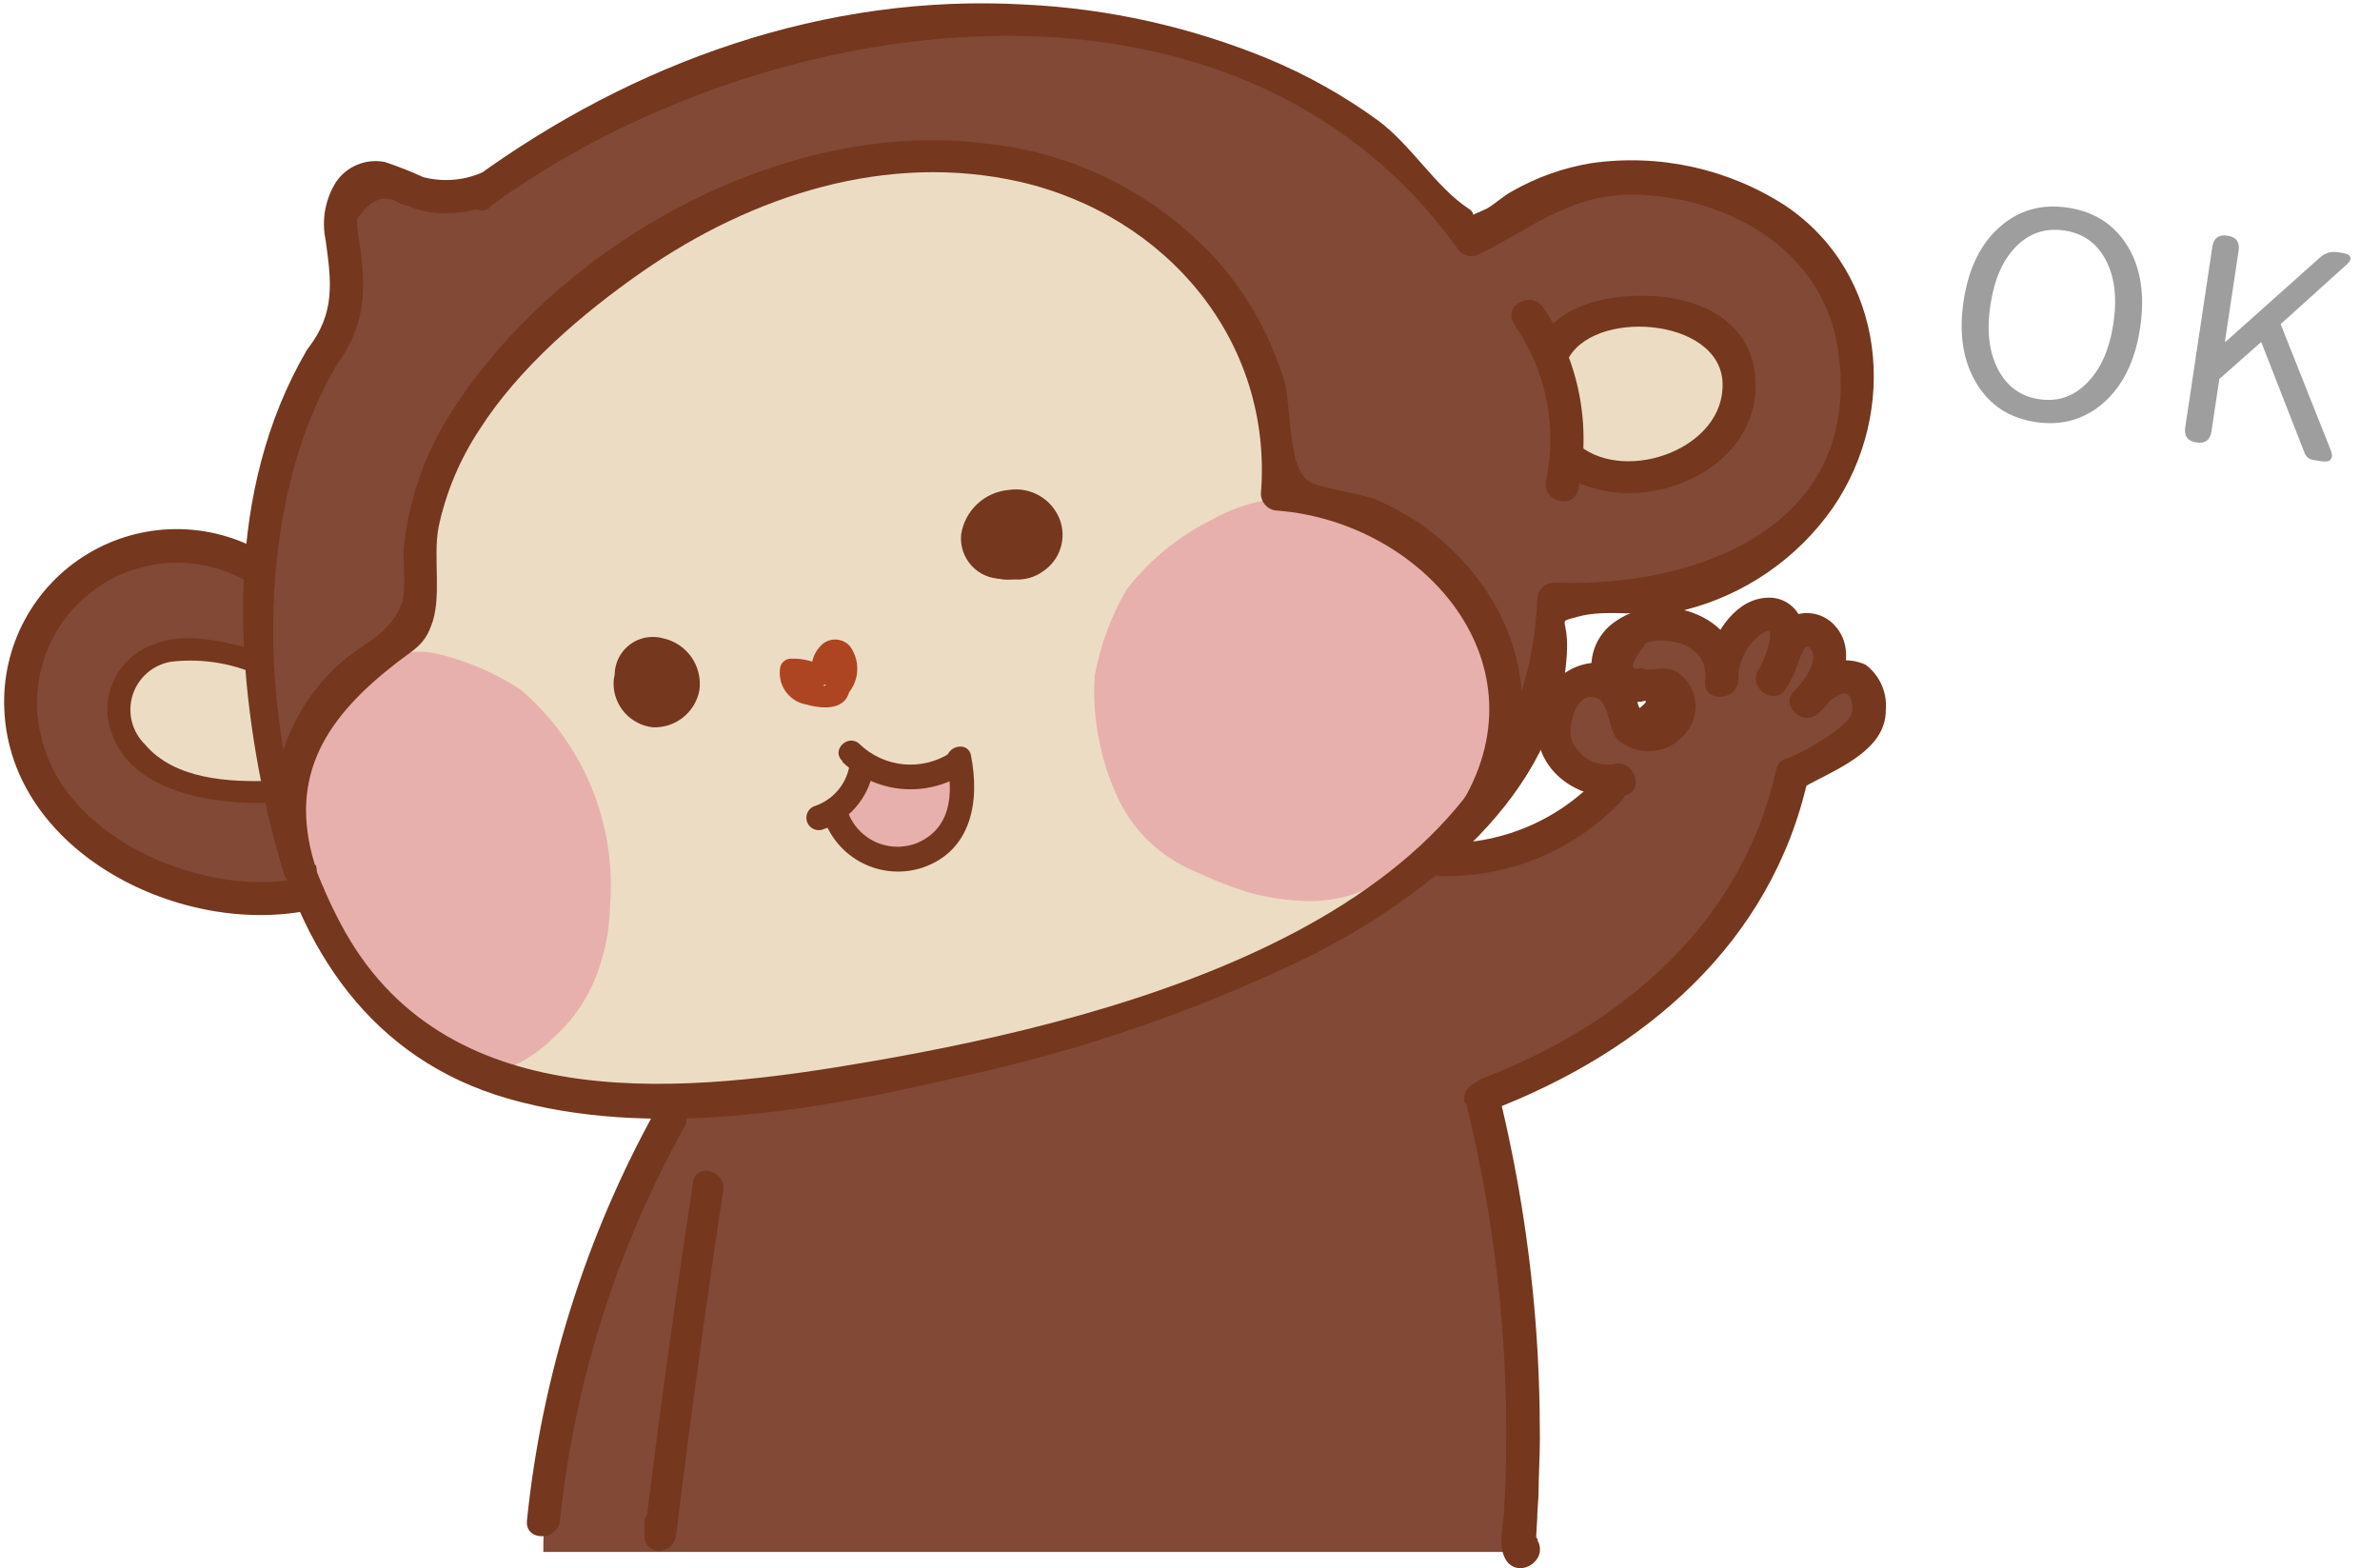
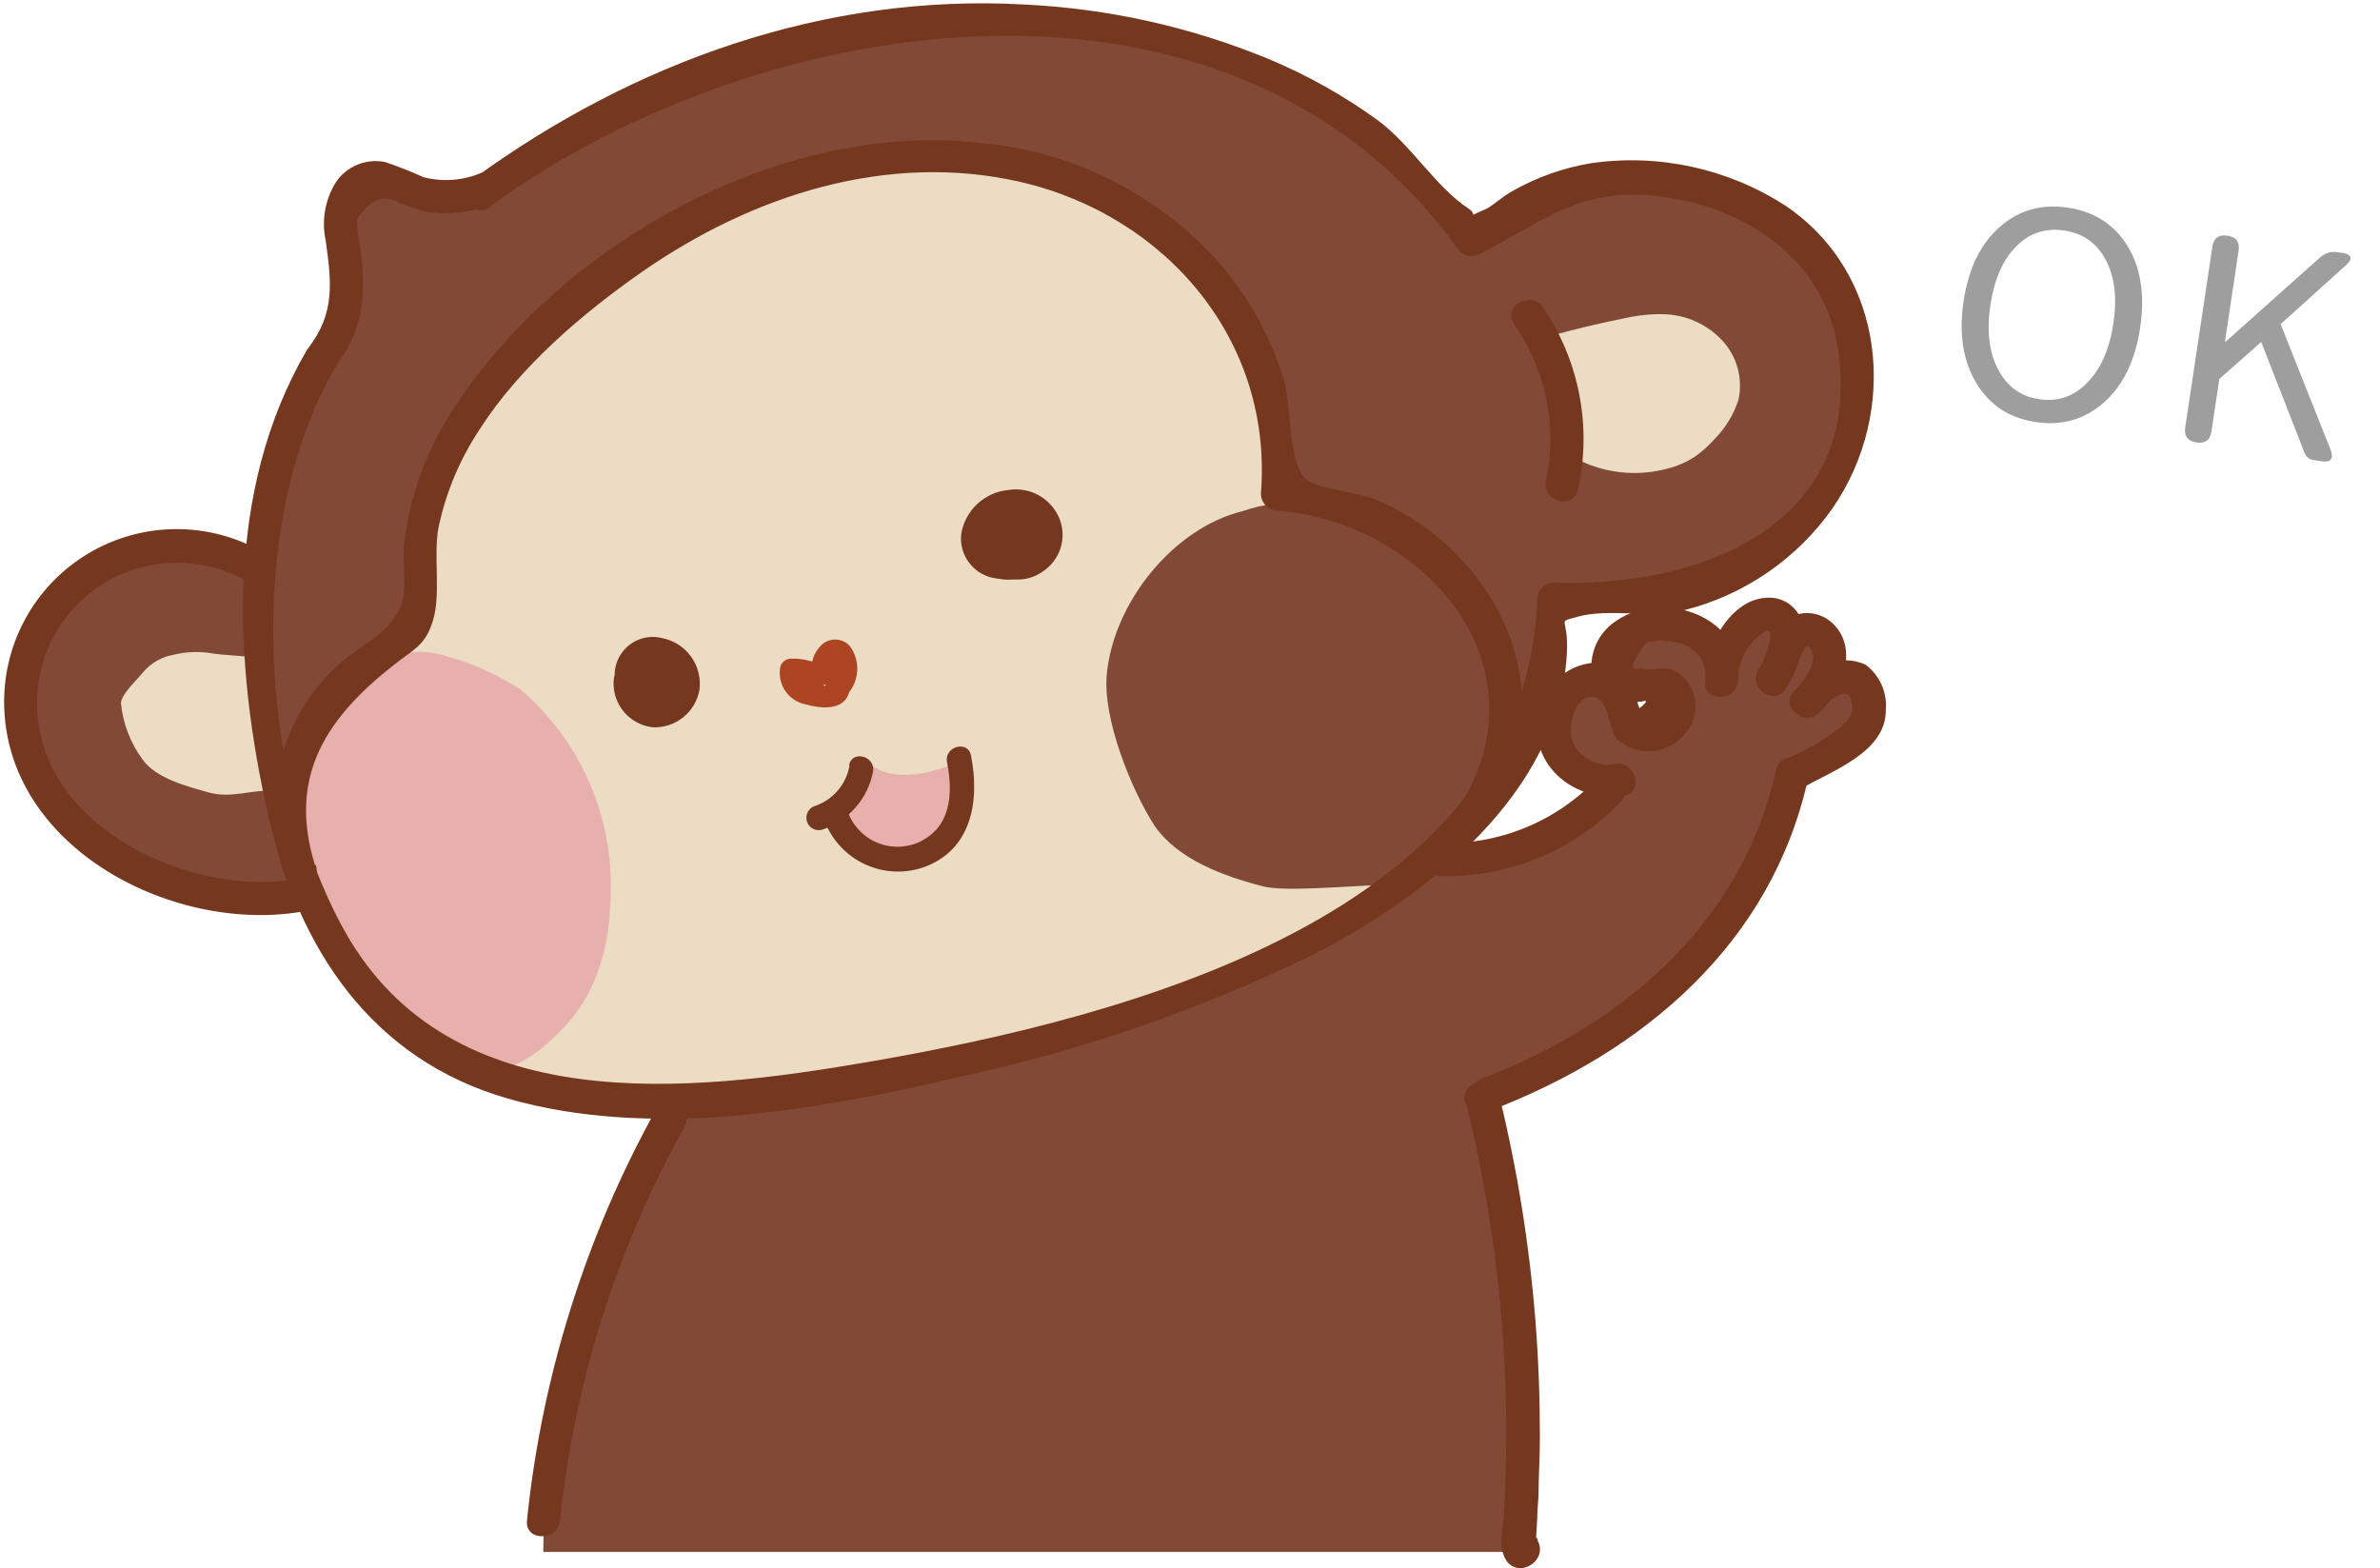
<svg xmlns="http://www.w3.org/2000/svg" width="258" height="170" viewBox="0 0 258 170" fill="none">
  <path d="M37.641 20.947C38.065 18.404 39.908 19.104 42.378 19.915C44.848 20.726 47.06 21.943 49.585 22.035C51.78 21.845 53.848 20.931 55.465 19.436C65.136 12.514 76.102 7.613 87.71 5.026C99.317 2.438 111.327 2.217 123.021 4.376C137.362 7.104 151.721 14.146 159.205 26.68C165.122 22.477 172.273 18.404 179.481 18.975C189.545 19.749 201.158 29.26 201.379 39.361C201.447 43.13 200.822 46.879 199.535 50.421C197.283 55.703 193.189 59.987 188.015 62.476C182.743 65.13 169.251 65.37 168.679 66.015C168.108 66.66 166.836 72.964 166.615 74.033C164.956 83.139 161.324 87.987 155.002 94.733C132.496 110.291 87.981 119.857 72.479 119.452C59.576 117.922 46.673 118.088 39.761 107.046C38.489 105.019 35.429 97.001 33.07 96.558C30.71 96.116 28.978 97.719 25.863 97.369C15.43 96.189 4.333 89.609 2.158 79.342C1.42 76.254 1.637 73.016 2.779 70.054C3.921 67.092 5.935 64.546 8.554 62.753C11.482 60.88 14.815 59.736 18.275 59.415C21.735 59.094 25.221 59.607 28.443 60.909C29.531 51.361 32.13 40.633 38.065 32.965C37.633 28.975 37.491 24.958 37.641 20.947Z" fill="#814936" />
  <path d="M43.356 71.106C44.936 70.778 46.567 70.778 48.148 71.106C52.093 72.507 54.968 75.825 57.788 78.885C60.609 81.945 62.434 86.977 64.037 91.18C64.907 93.258 65.344 95.493 65.322 97.746C65.299 99.999 64.819 102.224 63.908 104.285C62.177 107.989 59.661 111.272 56.535 113.907C56.074 114.276 54.12 115.29 53.991 115.861C53.77 116.93 54.821 117.354 55.835 117.833C60.48 120.064 67.226 119.677 72.424 119.326C82.027 118.562 91.582 117.288 101.05 115.511L113.4 113.317C117.437 112.58 120.589 110.7 124.46 109.483C133.547 106.626 141.584 101.244 149.491 95.935C145.03 96.12 139.15 96.654 136.938 96.083C132.625 94.977 127.722 93.189 125.16 89.521C122.616 85.558 119.52 77.908 119.98 73.079C120.718 65.3 127.206 57.227 134.727 55.402C135.79 55.029 136.89 54.769 138.008 54.628C138.708 54.535 138.597 53.393 138.69 52.784C139.191 47.692 138.006 42.576 135.316 38.222C132.894 33.56 129.787 29.285 126.1 25.541C121.049 20.988 115.741 19.311 109.087 17.983C99.975 16.52 90.635 17.677 82.156 21.32C70.065 26.37 57.346 32.508 50.821 43.863C46.434 51.457 45.512 60.729 44.683 69.466C44.812 69.392 42.213 71.291 43.356 71.106Z" fill="#EDDCC4" />
  <path d="M28.339 75.058C28.165 77.056 28.333 79.07 28.836 81.011L29.795 85.712C27.325 85.564 25.076 86.578 22.68 85.915C20.284 85.251 16.947 84.385 15.491 82.375C14.155 80.584 13.332 78.462 13.113 76.237C13.113 75.26 14.957 73.602 15.565 72.809C16.419 71.832 17.585 71.181 18.864 70.966C20.07 70.673 21.32 70.604 22.551 70.763C24.56 71.095 25.887 71.002 27.896 71.334L28.339 75.058Z" fill="#EDDCC4" />
  <path d="M167.891 36.472C170.6 35.698 173.42 35.035 176.112 34.5C177.501 34.179 178.925 34.031 180.351 34.058C182.723 34.117 184.976 35.111 186.618 36.823C187.433 37.671 188.027 38.706 188.348 39.837C188.669 40.968 188.708 42.161 188.462 43.311C187.957 44.898 187.086 46.344 185.918 47.532C185.272 48.279 184.535 48.942 183.724 49.505C182.815 50.098 181.811 50.534 180.757 50.795C177.865 51.58 174.794 51.392 172.02 50.26C171.473 50.064 170.98 49.742 170.582 49.32C170.139 48.682 169.872 47.938 169.808 47.163C169.255 43.864 168.739 40.583 168.222 37.284L167.891 36.472Z" fill="#EDDCC4" />
-   <path d="M118.654 73.351C118.407 77.784 119.235 82.21 121.069 86.254C122.624 89.731 125.378 92.531 128.829 94.143C130.831 95.105 132.894 95.937 135.004 96.632C137.273 97.3 139.624 97.654 141.99 97.682C143.566 97.681 145.132 97.439 146.635 96.963C148.253 96.424 149.768 95.614 151.114 94.567C154.974 92.399 158.163 89.211 160.33 85.351C160.984 83.996 161.545 82.598 162.008 81.166C162.665 79.537 163.057 77.814 163.169 76.061C163.169 73.48 163.316 70.992 162.008 68.688C160.093 65.249 157.704 62.097 154.911 59.324C151.666 56.619 147.76 54.825 143.593 54.126C139.331 53.46 134.968 54.266 131.225 56.411C127.663 58.194 124.55 60.758 122.119 63.913C120.417 66.83 119.243 70.025 118.654 73.351Z" fill="#E8B0AC" />
  <path d="M31.674 92.031C32.66 95.711 34.142 99.239 36.08 102.519C37.468 104.955 39.145 107.214 41.075 109.247C43.822 111.477 45.278 112.62 48.19 114.666C49.505 115.344 50.898 115.858 52.338 116.196C53.24 116.278 54.15 116.146 54.992 115.809C56.852 115.066 58.539 113.949 59.95 112.528C62.052 110.67 63.671 108.329 64.669 105.708C65.568 103.35 66.06 100.857 66.125 98.335C66.498 93.919 65.815 89.478 64.133 85.379C62.45 81.279 59.816 77.639 56.448 74.76C53.699 72.954 50.654 71.644 47.453 70.889C43.398 69.856 39.048 72.308 36.062 75.257C33.139 78.327 31.413 82.342 31.195 86.575C31.052 88.407 31.214 90.251 31.674 92.031Z" fill="#E8B0AC" />
  <path d="M72.649 119.732C72.649 119.732 58.898 144.266 58.898 168.228H165.329C166.486 151.732 164.866 135.158 160.536 119.197C171.301 113.815 189.826 106.645 194.01 83.935C200.591 80.249 207.171 74.959 198.194 73.761C198.194 69.576 197.605 66 194.01 68.987C193.42 67.143 190.434 64.213 187.448 70.83C184.444 68.987 177.273 64.268 174.287 71.438C173.089 74.424 177.974 74.424 180.868 73.816C182.711 73.226 182.711 81.005 177.882 78.608C177.185 78.27 176.593 77.748 176.171 77.098C175.749 76.449 175.512 75.696 175.485 74.922C175.485 74.922 170.103 71.346 168.315 76.765C168.029 77.673 167.967 78.637 168.133 79.575C168.3 80.512 168.69 81.396 169.271 82.15C169.851 82.905 170.606 83.508 171.469 83.909C172.333 84.309 173.281 84.496 174.232 84.452C171.836 87.438 168.85 93.428 155.099 93.428C147.394 98.811 119.284 116.137 72.649 119.732Z" fill="#814936" />
  <path d="M94.181 82.668C94.181 82.668 96.577 85.654 103.747 82.668C104.337 85.654 104.945 95.221 94.181 92.234C89.443 91.036 89.996 88.05 89.996 88.05L94.181 82.668Z" fill="#E8B0AC" />
  <path d="M36.576 39.421C39.673 35.255 39.673 31.182 38.973 26.297C38.789 25.468 38.696 24.621 38.696 23.772C40.171 21.541 41.719 20.97 43.36 22.058C44.3 22.297 45.203 22.74 46.125 22.924C48.448 23.327 50.837 23.091 53.037 22.242C55.194 21.468 54.253 18.002 52.078 18.777C50.115 19.587 47.941 19.736 45.885 19.201C44.526 18.581 43.136 18.033 41.719 17.56C40.717 17.361 39.678 17.463 38.733 17.854C37.788 18.244 36.98 18.905 36.41 19.753C35.24 21.633 34.843 23.892 35.305 26.058C35.913 30.5 36.374 33.855 33.461 37.67C32.079 39.513 35.194 41.357 36.558 39.513L36.576 39.421Z" fill="#75371D" />
  <path d="M34.146 93.784C31.105 83.996 35.528 77.618 43.012 71.83C44.745 70.485 45.924 69.987 46.699 67.941C47.971 64.918 46.901 60.402 47.547 57.121C48.347 53.36 49.848 49.784 51.97 46.578C56.265 39.831 63.177 33.933 69.647 29.435C81.536 21.177 96.172 16.422 110.623 19.721C126.494 23.408 138.014 36.992 136.687 53.508C136.687 53.997 136.881 54.466 137.227 54.812C137.573 55.157 138.042 55.352 138.53 55.352C154.401 56.642 167.912 72.107 158.143 87.572C156.908 89.526 159.986 91.258 161.239 89.415C163.564 85.913 164.873 81.837 165.023 77.636C165.173 73.436 164.157 69.277 162.087 65.618C160.031 62.041 157.188 58.978 153.774 56.66C152.297 55.682 150.737 54.837 149.111 54.135C147.655 53.508 142.788 52.918 141.738 52.089C139.507 50.246 140.06 43.978 139.139 41.029C137.805 36.777 135.686 32.813 132.89 29.343C126.32 21.51 116.944 16.561 106.771 15.555C84.928 12.809 60.505 26.467 48.892 44.734C46.123 49.056 44.382 53.956 43.805 59.056C43.602 60.66 44.118 63.812 43.547 65.416C42.312 68.826 39.104 69.821 36.69 72.07C33.616 74.868 31.422 78.499 30.375 82.521C29.328 86.543 29.473 90.782 30.791 94.724C31.473 96.917 34.938 95.977 34.238 93.765L34.146 93.784Z" fill="#75371D" />
  <path d="M53.15 22.353C82.624 0.861 133.682 -6.881 157.958 26.888C158.207 27.288 158.6 27.579 159.056 27.699C159.512 27.819 159.996 27.759 160.41 27.533C166.493 24.455 170.64 20.768 177.921 21.118C188.28 21.634 198.197 27.773 199.358 38.685C201.588 57.468 183.451 63.735 168.483 63.163C167.994 63.163 167.526 63.358 167.18 63.703C166.834 64.049 166.64 64.518 166.64 65.007C165.405 99.07 122.18 110.277 94.273 115.088C74.698 118.461 48.892 121.374 37.408 101.006C27.897 84.011 26.552 56.638 36.339 39.828C36.474 39.428 36.467 38.995 36.321 38.6C36.175 38.204 35.897 37.871 35.535 37.656C35.173 37.44 34.748 37.355 34.331 37.415C33.914 37.475 33.529 37.676 33.242 37.984C24.413 53.136 25.298 71.753 29.077 88.379C32.376 102.849 40.247 114.83 55.067 119.088C70.421 123.494 88.246 120.434 103.545 116.839C117.017 113.979 130.085 109.472 142.456 103.42C154.714 97.098 168.963 86.057 169.847 70.942C170.105 66.758 168.594 67.55 170.972 66.868C174.345 65.891 178.842 67.071 182.529 66.15C189.06 64.523 194.787 60.596 198.658 55.09C205.865 44.639 204.482 29.671 193.552 22.298C187.316 18.267 179.832 16.63 172.483 17.69C169.447 18.191 166.525 19.234 163.857 20.768C162.972 21.247 162.013 22.132 161.184 22.611C154.327 25.542 161.608 24.141 159.193 22.611C155.654 20.289 152.963 15.699 149.387 13.063C145.704 10.383 141.72 8.144 137.516 6.391C129.109 2.925 120.168 0.929 111.084 0.492C89.444 -0.743 68.689 6.722 51.343 19.367C49.5 20.713 51.343 23.828 53.187 22.464L53.15 22.353Z" fill="#75371D" />
  <path d="M28.613 59.921C25.709 58.22 22.401 57.334 19.036 57.356C15.671 57.377 12.375 58.306 9.494 60.044C6.612 61.782 4.253 64.264 2.664 67.231C1.076 70.197 0.316 73.536 0.466 76.898C1.129 92.528 19.894 101.69 33.921 98.593C36.17 98.095 35.23 94.648 32.963 95.146C22.493 97.45 7.249 91.201 4.539 80.16C3.753 77.259 3.845 74.19 4.803 71.342C5.761 68.493 7.543 65.993 9.924 64.157C12.304 62.322 15.175 61.234 18.174 61.031C21.172 60.828 24.164 61.52 26.769 63.018C27.169 63.152 27.602 63.146 27.997 62.999C28.392 62.853 28.726 62.576 28.941 62.214C29.157 61.851 29.242 61.426 29.182 61.009C29.122 60.592 28.921 60.208 28.613 59.921Z" fill="#75371D" />
  <path d="M89.239 72.229C88.167 71.644 86.957 71.358 85.737 71.4C85.478 71.402 85.227 71.487 85.021 71.643C84.815 71.799 84.665 72.018 84.594 72.266C84.503 72.717 84.503 73.181 84.593 73.632C84.683 74.082 84.862 74.51 85.119 74.891C85.377 75.272 85.707 75.598 86.092 75.85C86.476 76.102 86.907 76.275 87.359 76.358C88.907 76.801 91.414 77.096 92.022 75.123C92.465 73.686 92.206 71.289 90.455 70.884C88.704 70.478 87.23 72.193 88.207 73.667C88.815 74.589 90.511 74.331 90.437 73.059C90.327 72.623 90.327 72.167 90.437 71.732H90.363C90.418 71.906 90.455 72.085 90.474 72.266C90.555 72.546 90.549 72.844 90.457 73.121C90.365 73.397 90.191 73.639 89.958 73.815C88.612 74.534 89.81 76.598 91.156 75.879C91.611 75.563 91.999 75.159 92.295 74.691C92.591 74.222 92.789 73.699 92.879 73.152C92.968 72.605 92.947 72.045 92.815 71.507C92.684 70.968 92.446 70.462 92.114 70.017C91.744 69.617 91.236 69.371 90.692 69.33C90.149 69.289 89.609 69.456 89.183 69.796C88.721 70.194 88.372 70.707 88.171 71.283C87.971 71.859 87.925 72.478 88.041 73.077L90.271 72.487C89.902 71.953 89.737 74.331 89.773 74.331C89.81 74.331 89.11 74.331 88.925 74.331C88.262 74.239 86.621 74.017 86.879 73.004L85.737 73.87C86.529 73.829 87.318 74.001 88.022 74.368C89.386 75.087 90.584 73.04 89.239 72.322V72.229Z" fill="#AD4523" />
-   <path d="M27.599 70.424C24.171 69.521 20.134 68.47 16.687 69.834C15.092 70.386 13.73 71.459 12.82 72.881C11.91 74.302 11.506 75.989 11.674 77.668C12.816 85.816 22.918 87.272 29.48 87.014C31.01 87.014 31.01 84.562 29.48 84.636C24.853 84.802 18.955 84.507 15.729 80.71C15.031 80.03 14.535 79.171 14.295 78.227C14.056 77.283 14.083 76.291 14.373 75.361C14.663 74.431 15.206 73.6 15.939 72.96C16.673 72.319 17.57 71.895 18.531 71.733C21.379 71.397 24.267 71.744 26.954 72.747C27.107 72.789 27.266 72.801 27.423 72.782C27.58 72.763 27.732 72.713 27.87 72.635C28.008 72.557 28.129 72.453 28.226 72.328C28.324 72.203 28.396 72.061 28.438 71.908C28.481 71.756 28.492 71.596 28.473 71.439C28.454 71.282 28.404 71.13 28.326 70.993C28.248 70.855 28.144 70.734 28.019 70.636C27.895 70.539 27.752 70.467 27.599 70.424Z" fill="#75371D" />
-   <path d="M169.847 39.202C172.391 33.395 186.436 34.335 186.731 41.469C187.026 48.602 176.391 52.399 171.266 48.344C169.423 46.925 166.916 49.45 168.723 50.888C176.556 57.081 191.598 51.441 190.215 40.381C189.588 35.275 185.146 32.75 180.409 32.197C175.672 31.644 168.87 32.566 166.75 37.377C165.829 39.478 168.907 41.303 169.847 39.22V39.202Z" fill="#75371D" />
  <path d="M164.151 35.168C165.855 37.605 167.041 40.366 167.634 43.28C168.227 46.194 168.215 49.199 167.598 52.108C167.118 54.356 170.584 55.315 171.063 53.066C171.811 49.684 171.859 46.184 171.203 42.782C170.546 39.38 169.2 36.149 167.247 33.288C165.957 31.445 162.842 33.177 164.151 35.131V35.168Z" fill="#75371D" />
  <path d="M155.967 94.957C159.64 95.072 163.296 94.412 166.697 93.021C170.098 91.63 173.169 89.539 175.709 86.884C177.294 85.225 174.769 82.7 173.165 84.359C170.965 86.688 168.292 88.519 165.326 89.73C162.36 90.942 159.169 91.504 155.967 91.381C155.569 91.481 155.215 91.711 154.962 92.035C154.71 92.359 154.572 92.758 154.572 93.169C154.572 93.58 154.71 93.979 154.962 94.303C155.215 94.627 155.569 94.857 155.967 94.957Z" fill="#75371D" />
  <path d="M175.061 82.831C174.111 83.002 173.13 82.843 172.282 82.38C171.434 81.918 170.769 81.179 170.398 80.287C169.937 79.052 170.582 75.679 172.37 75.55C174.564 75.384 174.214 78.978 175.338 80.158C175.858 80.615 176.466 80.962 177.124 81.177C177.782 81.392 178.477 81.471 179.167 81.409C179.857 81.347 180.526 81.145 181.136 80.816C181.745 80.487 182.281 80.037 182.711 79.495C183.125 79.018 183.432 78.46 183.614 77.856C183.796 77.252 183.848 76.617 183.766 75.991C183.684 75.366 183.47 74.765 183.139 74.228C182.808 73.692 182.367 73.231 181.845 72.877C180.425 71.993 179.209 72.877 177.919 72.435C176.555 72.822 176.739 71.9 178.453 69.67C179.234 69.426 180.059 69.363 180.868 69.486C183.319 69.725 185.163 71.2 184.849 73.836C184.591 76.121 188.167 76.103 188.425 73.836C189.236 66.905 180.333 63.753 175.19 67.311C174.096 68.02 173.268 69.073 172.838 70.305C172.407 71.536 172.398 72.875 172.813 74.112C173.052 74.609 173.402 75.044 173.837 75.383C174.272 75.722 174.779 75.956 175.32 76.066C175.896 76.112 176.476 76.112 177.052 76.066C177.341 76.083 177.63 76.083 177.919 76.066C178.656 75.826 178.601 76.066 177.734 76.767C177.237 75.79 177.513 74.647 176.794 73.67C176.424 73.141 175.941 72.702 175.38 72.383C174.819 72.064 174.194 71.874 173.55 71.827C172.184 71.767 170.835 72.146 169.7 72.909C168.566 73.672 167.706 74.778 167.246 76.066C164.776 82.038 170.158 87.126 176.02 86.241C178.287 85.891 177.329 82.444 175.061 82.794V82.831Z" fill="#75371D" />
  <path d="M192.551 83.438C188.864 100.027 175.962 111.087 160.681 116.912C158.543 117.723 159.464 121.188 161.621 120.359C178.21 113.999 192.053 102.258 195.998 84.397C196.496 82.148 193.049 81.189 192.551 83.438Z" fill="#75371D" />
  <path d="M158.948 119.638C161.024 128.064 162.363 136.656 162.948 145.314C163.224 149.443 163.335 153.591 163.261 157.72C163.261 159.784 163.151 161.848 163.04 163.913C162.948 165.535 162.358 167.599 163.224 169.056C163.386 169.343 163.622 169.582 163.907 169.747C164.192 169.913 164.517 169.998 164.846 169.996C165.223 169.975 165.588 169.861 165.909 169.665C166.231 169.469 166.499 169.196 166.69 168.871C166.852 168.591 166.937 168.273 166.937 167.95C166.937 167.626 166.852 167.308 166.69 167.028V166.881C165.565 164.761 162.358 166.641 163.482 168.724V168.871V167.028L163.353 167.212L164.957 166.291H164.773L166.376 167.212C166.487 167.765 166.542 167.544 166.524 166.586L166.634 164.742C166.634 163.858 166.745 162.899 166.782 162.088C166.782 160.024 166.929 157.959 166.929 155.895C166.929 151.618 166.782 147.324 166.432 142.992C165.768 134.745 164.443 126.566 162.469 118.532C161.897 116.191 158.303 117.186 158.782 119.509L158.948 119.638Z" fill="#75371D" />
-   <path d="M75.143 128.154C73.187 140.901 71.429 153.671 69.871 166.464H73.28V164.812C73.185 164.432 72.966 164.095 72.657 163.854C72.348 163.613 71.968 163.482 71.576 163.482C71.184 163.482 70.803 163.613 70.495 163.854C70.186 164.095 69.966 164.432 69.871 164.812V166.464C69.871 168.714 73.017 168.591 73.28 166.464C74.815 153.975 76.52 141.504 78.394 129.05C78.728 126.906 75.442 125.992 75.126 128.154H75.143Z" fill="#75371D" />
  <path d="M71.097 120.305C63.481 134.047 58.728 149.19 57.125 164.82C56.885 167.105 60.461 167.087 60.701 164.82C62.264 149.829 66.854 135.312 74.194 122.148C75.299 120.139 72.221 118.332 71.097 120.305Z" fill="#75371D" />
  <path d="M108.616 59.326C107.05 59.326 107.621 57.483 108.469 56.948C109.612 56.155 111.75 56.303 111.75 58.054C111.75 59.16 110.109 60.008 109.427 58.939C109.059 58.349 109.427 58.386 109.704 58.054C109.98 57.722 109.575 57.833 109.704 58.054V58.201C109.501 57.833 109.298 58.201 109.059 59.178V56.727L108.782 56.985L109.98 56.487H109.612C109.157 56.487 108.721 56.668 108.4 56.989C108.078 57.311 107.897 57.747 107.897 58.201C107.897 58.656 108.078 59.092 108.4 59.414C108.721 59.735 109.157 59.916 109.612 59.916C109.956 59.923 110.298 59.858 110.616 59.725C110.933 59.592 111.219 59.393 111.455 59.142C111.769 58.818 111.945 58.385 111.945 57.934C111.945 57.483 111.769 57.05 111.455 56.727C111.081 56.377 110.615 56.142 110.111 56.049C109.608 55.956 109.088 56.01 108.614 56.205C108.141 56.399 107.733 56.725 107.439 57.144C107.145 57.564 106.978 58.059 106.957 58.57C106.987 59.094 107.151 59.601 107.434 60.042C107.718 60.483 108.11 60.844 108.574 61.089C109.038 61.334 109.557 61.455 110.081 61.44C110.605 61.424 111.117 61.274 111.566 61.003C112.333 60.465 112.868 59.655 113.059 58.737C113.251 57.82 113.086 56.864 112.598 56.063C112.279 55.647 111.875 55.303 111.412 55.055C110.95 54.808 110.44 54.661 109.916 54.627C109.393 54.592 108.868 54.669 108.377 54.853C107.886 55.037 107.439 55.324 107.068 55.695C106.299 56.465 105.867 57.509 105.867 58.598C105.867 59.686 106.299 60.73 107.068 61.501C107.85 62.262 108.874 62.725 109.961 62.809C111.049 62.893 112.132 62.593 113.022 61.962C113.938 61.37 114.621 60.48 114.957 59.442C115.293 58.404 115.26 57.282 114.865 56.266C114.439 55.19 113.659 54.291 112.654 53.718C111.649 53.145 110.478 52.932 109.335 53.114C108.064 53.226 106.867 53.761 105.935 54.633C105.003 55.505 104.389 56.664 104.192 57.925C104.13 58.539 104.198 59.16 104.393 59.746C104.588 60.332 104.905 60.87 105.323 61.325C105.741 61.78 106.251 62.14 106.818 62.384C107.386 62.627 107.999 62.747 108.616 62.736C110.81 62.625 110.81 59.197 108.616 59.326Z" fill="#75371D" />
  <path d="M70.141 72.936C70.012 72.383 71.671 72.936 71.892 73.12C72.055 73.267 72.176 73.454 72.244 73.662C72.312 73.87 72.325 74.093 72.28 74.307C72.235 74.521 72.135 74.72 71.989 74.884C71.844 75.048 71.658 75.17 71.45 75.24C70.657 75.516 70.159 74.76 70.067 74.079C70.067 73.839 69.938 73.968 70.067 73.839C70.196 73.71 70.067 73.691 70.067 73.691H70.399C70.399 75.535 69.846 75.701 68.888 74.466L69.072 73.102C69.606 72.456 70.141 72.512 70.676 73.231V74.226L70.067 74.595C72.353 74.797 72.335 71.221 70.067 71.019C69.483 70.987 68.905 71.147 68.421 71.476C67.937 71.804 67.574 72.282 67.388 72.837C67.201 73.391 67.202 73.991 67.39 74.545C67.578 75.099 67.942 75.576 68.427 75.903C70.639 77.175 73.828 74.521 71.708 72.42C71.314 72.063 70.826 71.829 70.302 71.744C69.778 71.66 69.24 71.729 68.755 71.943C68.269 72.158 67.856 72.508 67.566 72.953C67.275 73.397 67.12 73.916 67.118 74.447C67.185 75.057 67.425 75.635 67.81 76.113C68.196 76.59 68.71 76.947 69.292 77.141C69.874 77.335 70.5 77.358 71.095 77.207C71.689 77.057 72.228 76.738 72.648 76.29C73.078 75.873 73.392 75.351 73.557 74.775C73.722 74.198 73.734 73.589 73.59 73.007C73.447 72.425 73.153 71.891 72.739 71.458C72.324 71.025 71.804 70.709 71.229 70.539C70.681 70.38 70.103 70.349 69.541 70.451C68.98 70.552 68.449 70.782 67.992 71.124C67.534 71.465 67.162 71.908 66.905 72.418C66.648 72.927 66.513 73.489 66.51 74.06C66.505 75.232 66.931 76.365 67.705 77.245C68.479 78.124 69.549 78.69 70.713 78.834C71.906 78.899 73.083 78.527 74.023 77.787C74.962 77.048 75.601 75.992 75.818 74.816C75.993 73.541 75.675 72.247 74.928 71.198C74.181 70.15 73.062 69.427 71.8 69.175C71.132 69.002 70.431 68.999 69.761 69.166C69.091 69.334 68.474 69.667 67.966 70.134C67.458 70.602 67.076 71.189 66.853 71.843C66.631 72.496 66.576 73.195 66.694 73.876C66.897 74.234 67.213 74.514 67.594 74.671C67.974 74.829 68.396 74.854 68.792 74.744C69.189 74.634 69.537 74.394 69.781 74.063C70.026 73.732 70.152 73.329 70.141 72.917V72.936Z" fill="#75371D" />
  <path d="M105.866 57.636C105.464 58.268 105.29 59.019 105.374 59.763C105.458 60.508 105.794 61.201 106.326 61.728C106.945 62.276 107.705 62.639 108.519 62.776C109.334 62.913 110.171 62.818 110.935 62.502C112.999 61.802 112.114 58.502 110.013 59.203C109.605 59.345 109.169 59.389 108.741 59.332C108.741 59.332 108.52 59.756 108.741 59.332C108.963 58.937 109.022 58.471 108.905 58.033C108.788 57.596 108.504 57.221 108.114 56.991C107.718 56.798 107.267 56.753 106.841 56.865C106.415 56.976 106.043 57.237 105.792 57.599L105.866 57.636Z" fill="#75371D" />
-   <path d="M91.282 82.558C93.004 84.218 95.231 85.254 97.61 85.501C99.988 85.749 102.381 85.193 104.407 83.922C105.863 83.001 104.517 80.66 103.043 81.6C101.534 82.58 99.739 83.02 97.948 82.85C96.157 82.679 94.477 81.907 93.181 80.66C91.928 79.462 90.029 81.36 91.338 82.503L91.282 82.558Z" fill="#75371D" />
  <path d="M92.094 82.958C91.928 83.951 91.498 84.883 90.85 85.654C90.201 86.426 89.358 87.009 88.408 87.345C88.063 87.437 87.769 87.663 87.591 87.973C87.413 88.282 87.366 88.65 87.459 88.994C87.551 89.339 87.777 89.633 88.087 89.811C88.396 89.989 88.764 90.036 89.108 89.944C90.505 89.482 91.754 88.656 92.727 87.552C93.698 86.447 94.358 85.103 94.638 83.658C94.951 81.981 92.371 81.243 92.039 82.958H92.094Z" fill="#75371D" />
  <path d="M89.222 88.511C89.561 89.59 90.111 90.591 90.841 91.456C91.57 92.32 92.465 93.031 93.472 93.545C94.48 94.06 95.579 94.369 96.707 94.454C97.835 94.539 98.969 94.399 100.042 94.041C105.332 92.198 106.236 86.852 105.259 81.894C104.927 80.198 102.328 80.917 102.66 82.613C103.342 86.041 103.12 89.746 99.489 91.35C98.753 91.655 97.961 91.803 97.165 91.785C96.368 91.766 95.584 91.582 94.862 91.244C94.141 90.906 93.498 90.421 92.974 89.82C92.45 89.22 92.058 88.516 91.821 87.755C91.25 86.133 88.651 86.834 89.222 88.456V88.511Z" fill="#75371D" />
  <path d="M188.568 72.379C188.867 70.885 189.732 69.564 190.983 68.693C191.96 68.085 192.015 68.38 191.831 69.504C191.584 70.641 191.154 71.73 190.559 72.73C189.509 74.776 192.587 76.582 193.637 74.573C194.862 72.673 195.503 70.456 195.481 68.195C195.411 67.266 194.992 66.398 194.308 65.765C193.624 65.133 192.726 64.782 191.794 64.785C188.237 64.785 185.933 68.472 185.085 71.495C185.073 71.906 185.2 72.309 185.444 72.64C185.689 72.972 186.037 73.211 186.433 73.322C186.83 73.432 187.252 73.406 187.632 73.249C188.012 73.091 188.329 72.811 188.532 72.453L188.568 72.379Z" fill="#75371D" />
  <path d="M194.964 71.605C195.223 71.163 195.775 69.191 196.421 70.555C197.066 71.918 195.388 74.02 194.577 74.812C192.845 76.342 195.37 78.868 197.103 77.338C199.554 75.181 201.453 70.647 198.946 67.863C198.366 67.191 197.581 66.727 196.712 66.544C195.842 66.361 194.937 66.468 194.135 66.85C192.826 67.495 192.55 68.693 191.868 69.743C191.733 70.143 191.74 70.576 191.886 70.971C192.033 71.367 192.31 71.7 192.672 71.915C193.034 72.131 193.459 72.216 193.876 72.156C194.293 72.096 194.677 71.895 194.964 71.587V71.605Z" fill="#75371D" />
  <path d="M198.51 75.848C199.487 75.24 200.353 74.632 200.722 76.033C201.091 77.433 200.39 77.986 199.524 78.816C197.742 80.211 195.784 81.364 193.699 82.244C191.69 83.35 193.497 86.429 195.543 85.323C198.768 83.479 204.501 81.452 204.427 76.936C204.505 76.002 204.345 75.065 203.961 74.21C203.577 73.356 202.983 72.613 202.234 72.051C201.337 71.646 200.346 71.497 199.37 71.62C198.394 71.744 197.471 72.135 196.704 72.751C194.75 73.95 196.538 77.046 198.547 75.848H198.51Z" fill="#75371D" />
  <path d="M220.677 45.751C217.824 45.322 215.688 43.928 214.27 41.568C212.798 39.158 212.328 36.18 212.861 32.633C213.393 29.086 214.714 26.397 216.823 24.567C218.865 22.768 221.313 22.083 224.167 22.512C227.021 22.94 229.17 24.316 230.614 26.638C232.072 29.004 232.533 31.971 231.998 35.538C231.465 39.085 230.153 41.785 228.061 43.639C225.972 45.472 223.511 46.176 220.677 45.751ZM221.049 43.274C223.067 43.577 224.803 42.983 226.257 41.492C227.731 40.004 228.678 37.864 229.097 35.071C229.517 32.278 229.237 29.975 228.259 28.16C227.301 26.349 225.813 25.292 223.795 24.989C221.757 24.683 220.014 25.255 218.566 26.705C217.118 28.155 216.185 30.276 215.766 33.069C215.346 35.862 215.623 38.186 216.595 40.041C217.567 41.897 219.052 42.974 221.049 43.274ZM238.111 47.962C237.153 47.819 236.744 47.278 236.885 46.34L239.828 26.74C239.969 25.802 240.519 25.405 241.477 25.549C242.415 25.69 242.813 26.229 242.672 27.167L241.194 37.013L241.285 37.026L251.54 27.873C252.088 27.413 252.699 27.234 253.372 27.335L254.014 27.431C254.462 27.499 254.721 27.652 254.789 27.892C254.86 28.111 254.727 28.372 254.39 28.676L247.229 35.136L252.675 48.836C252.838 49.278 252.832 49.6 252.655 49.803C252.499 50.008 252.197 50.078 251.749 50.01L251.657 49.997L250.77 49.863C250.322 49.796 250.006 49.54 249.822 49.096L245.124 37.072L240.583 41.08L239.729 46.767C239.588 47.705 239.049 48.103 238.111 47.962Z" fill="#9E9E9E" />
</svg>